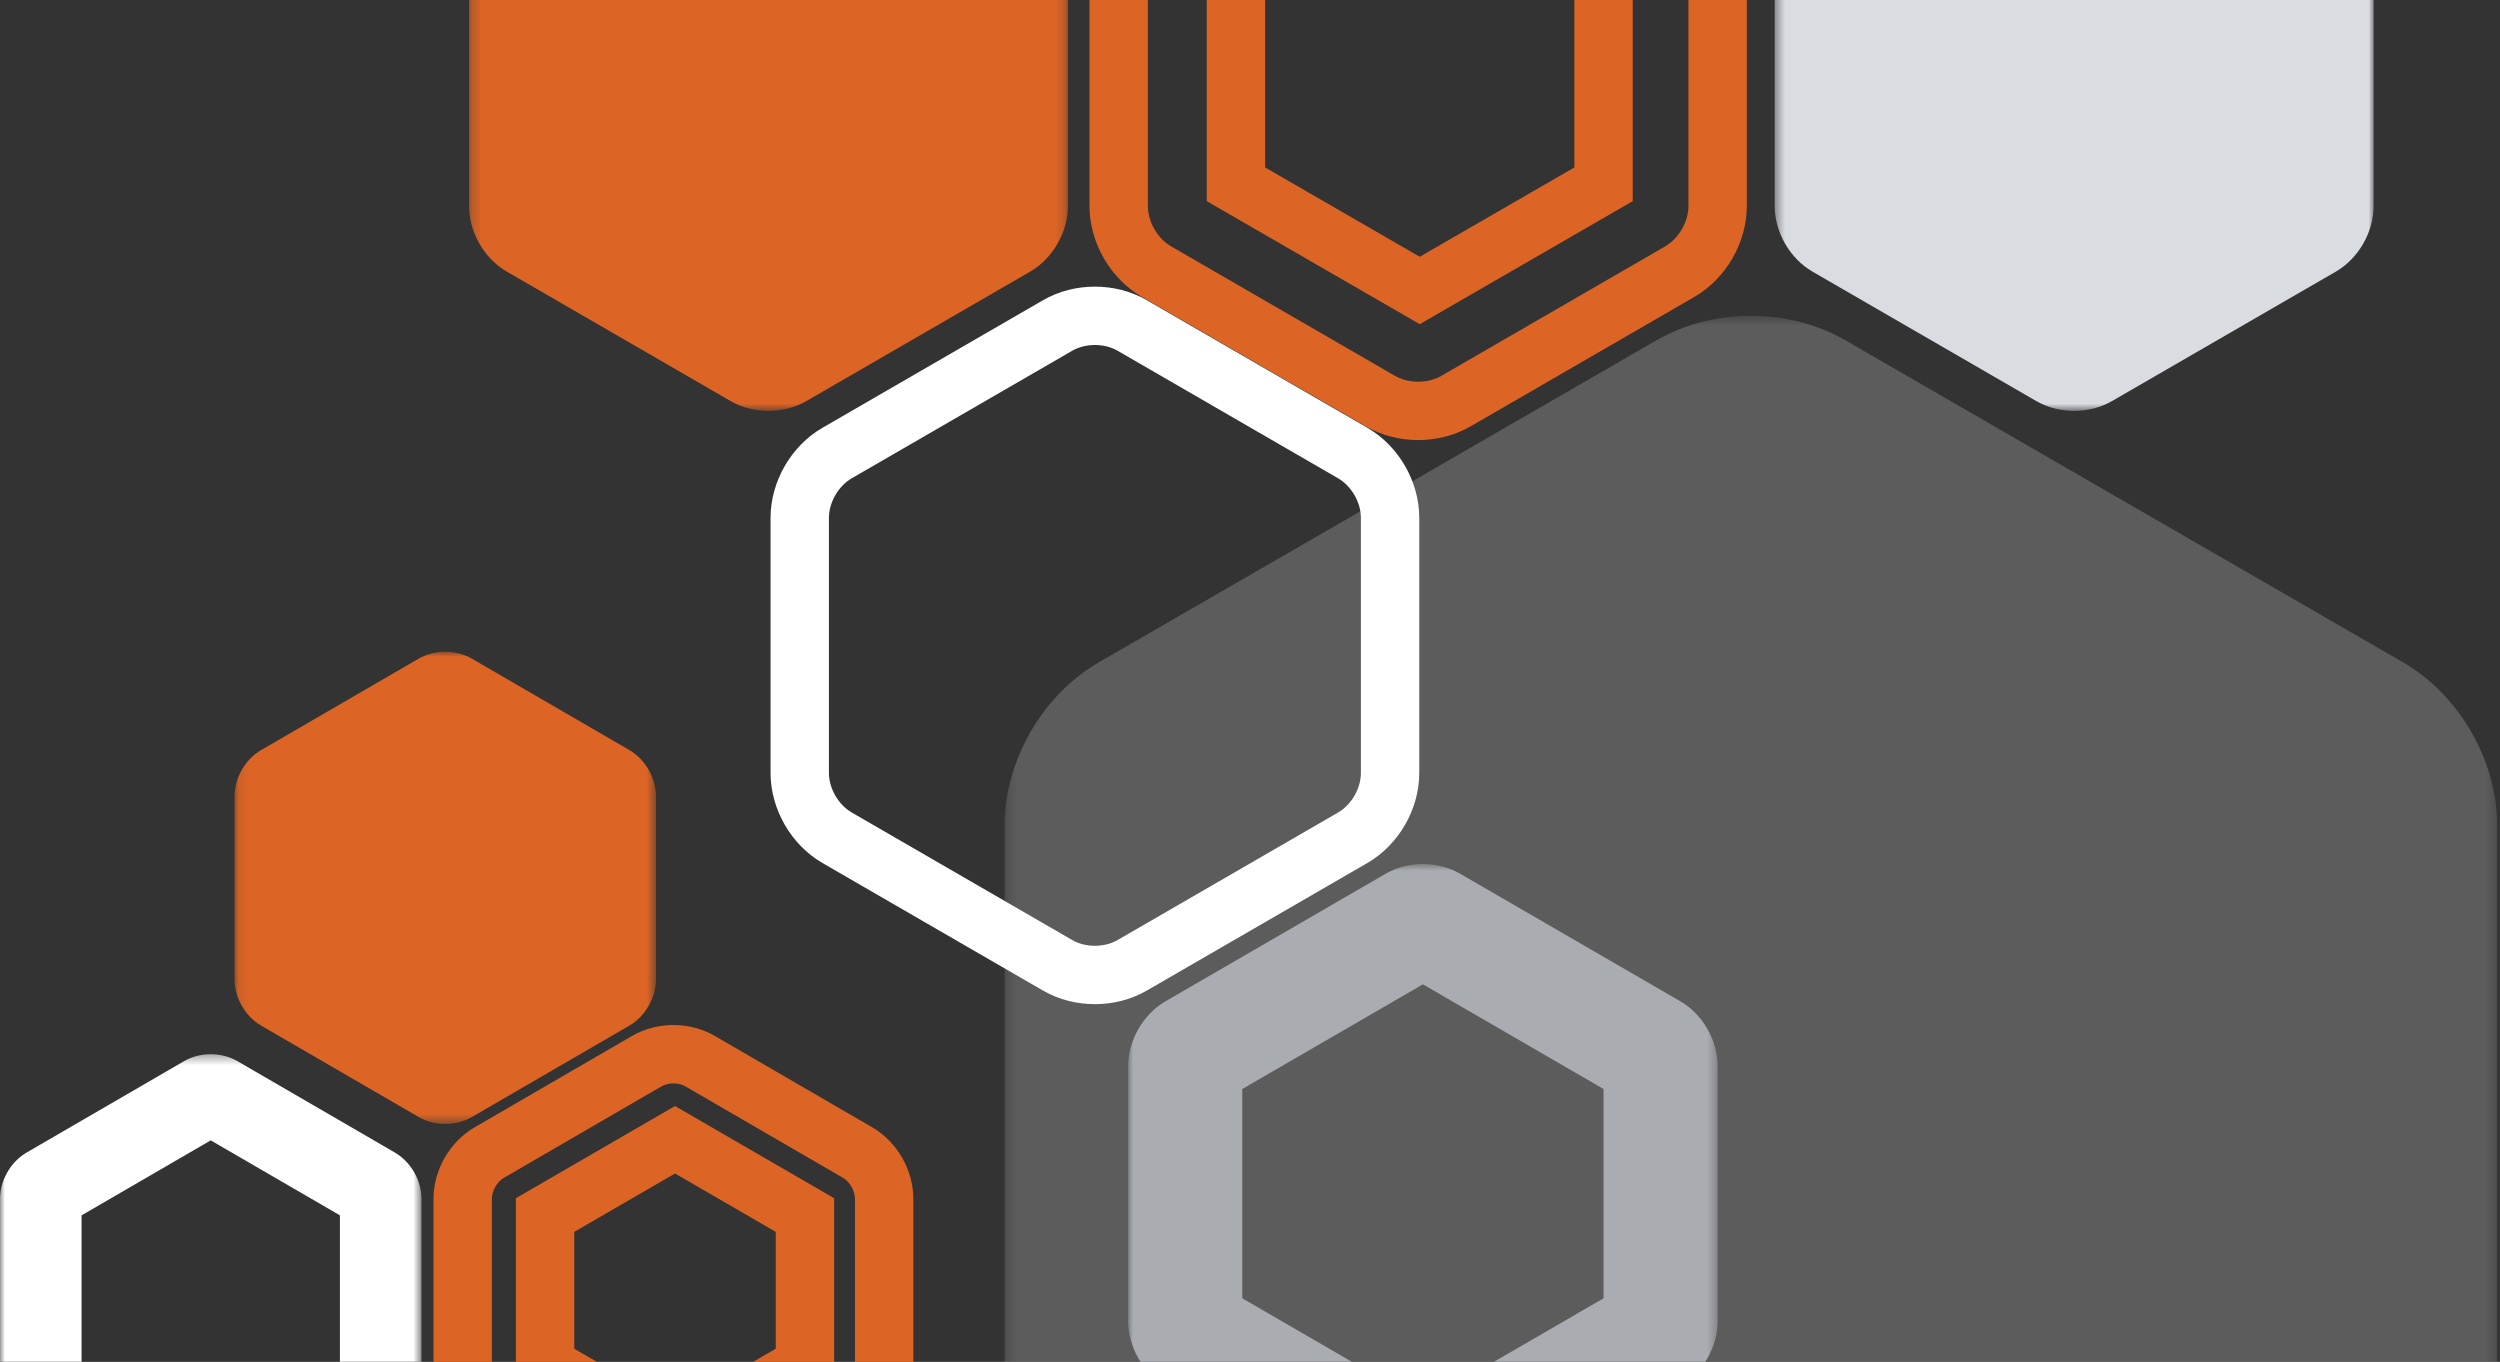
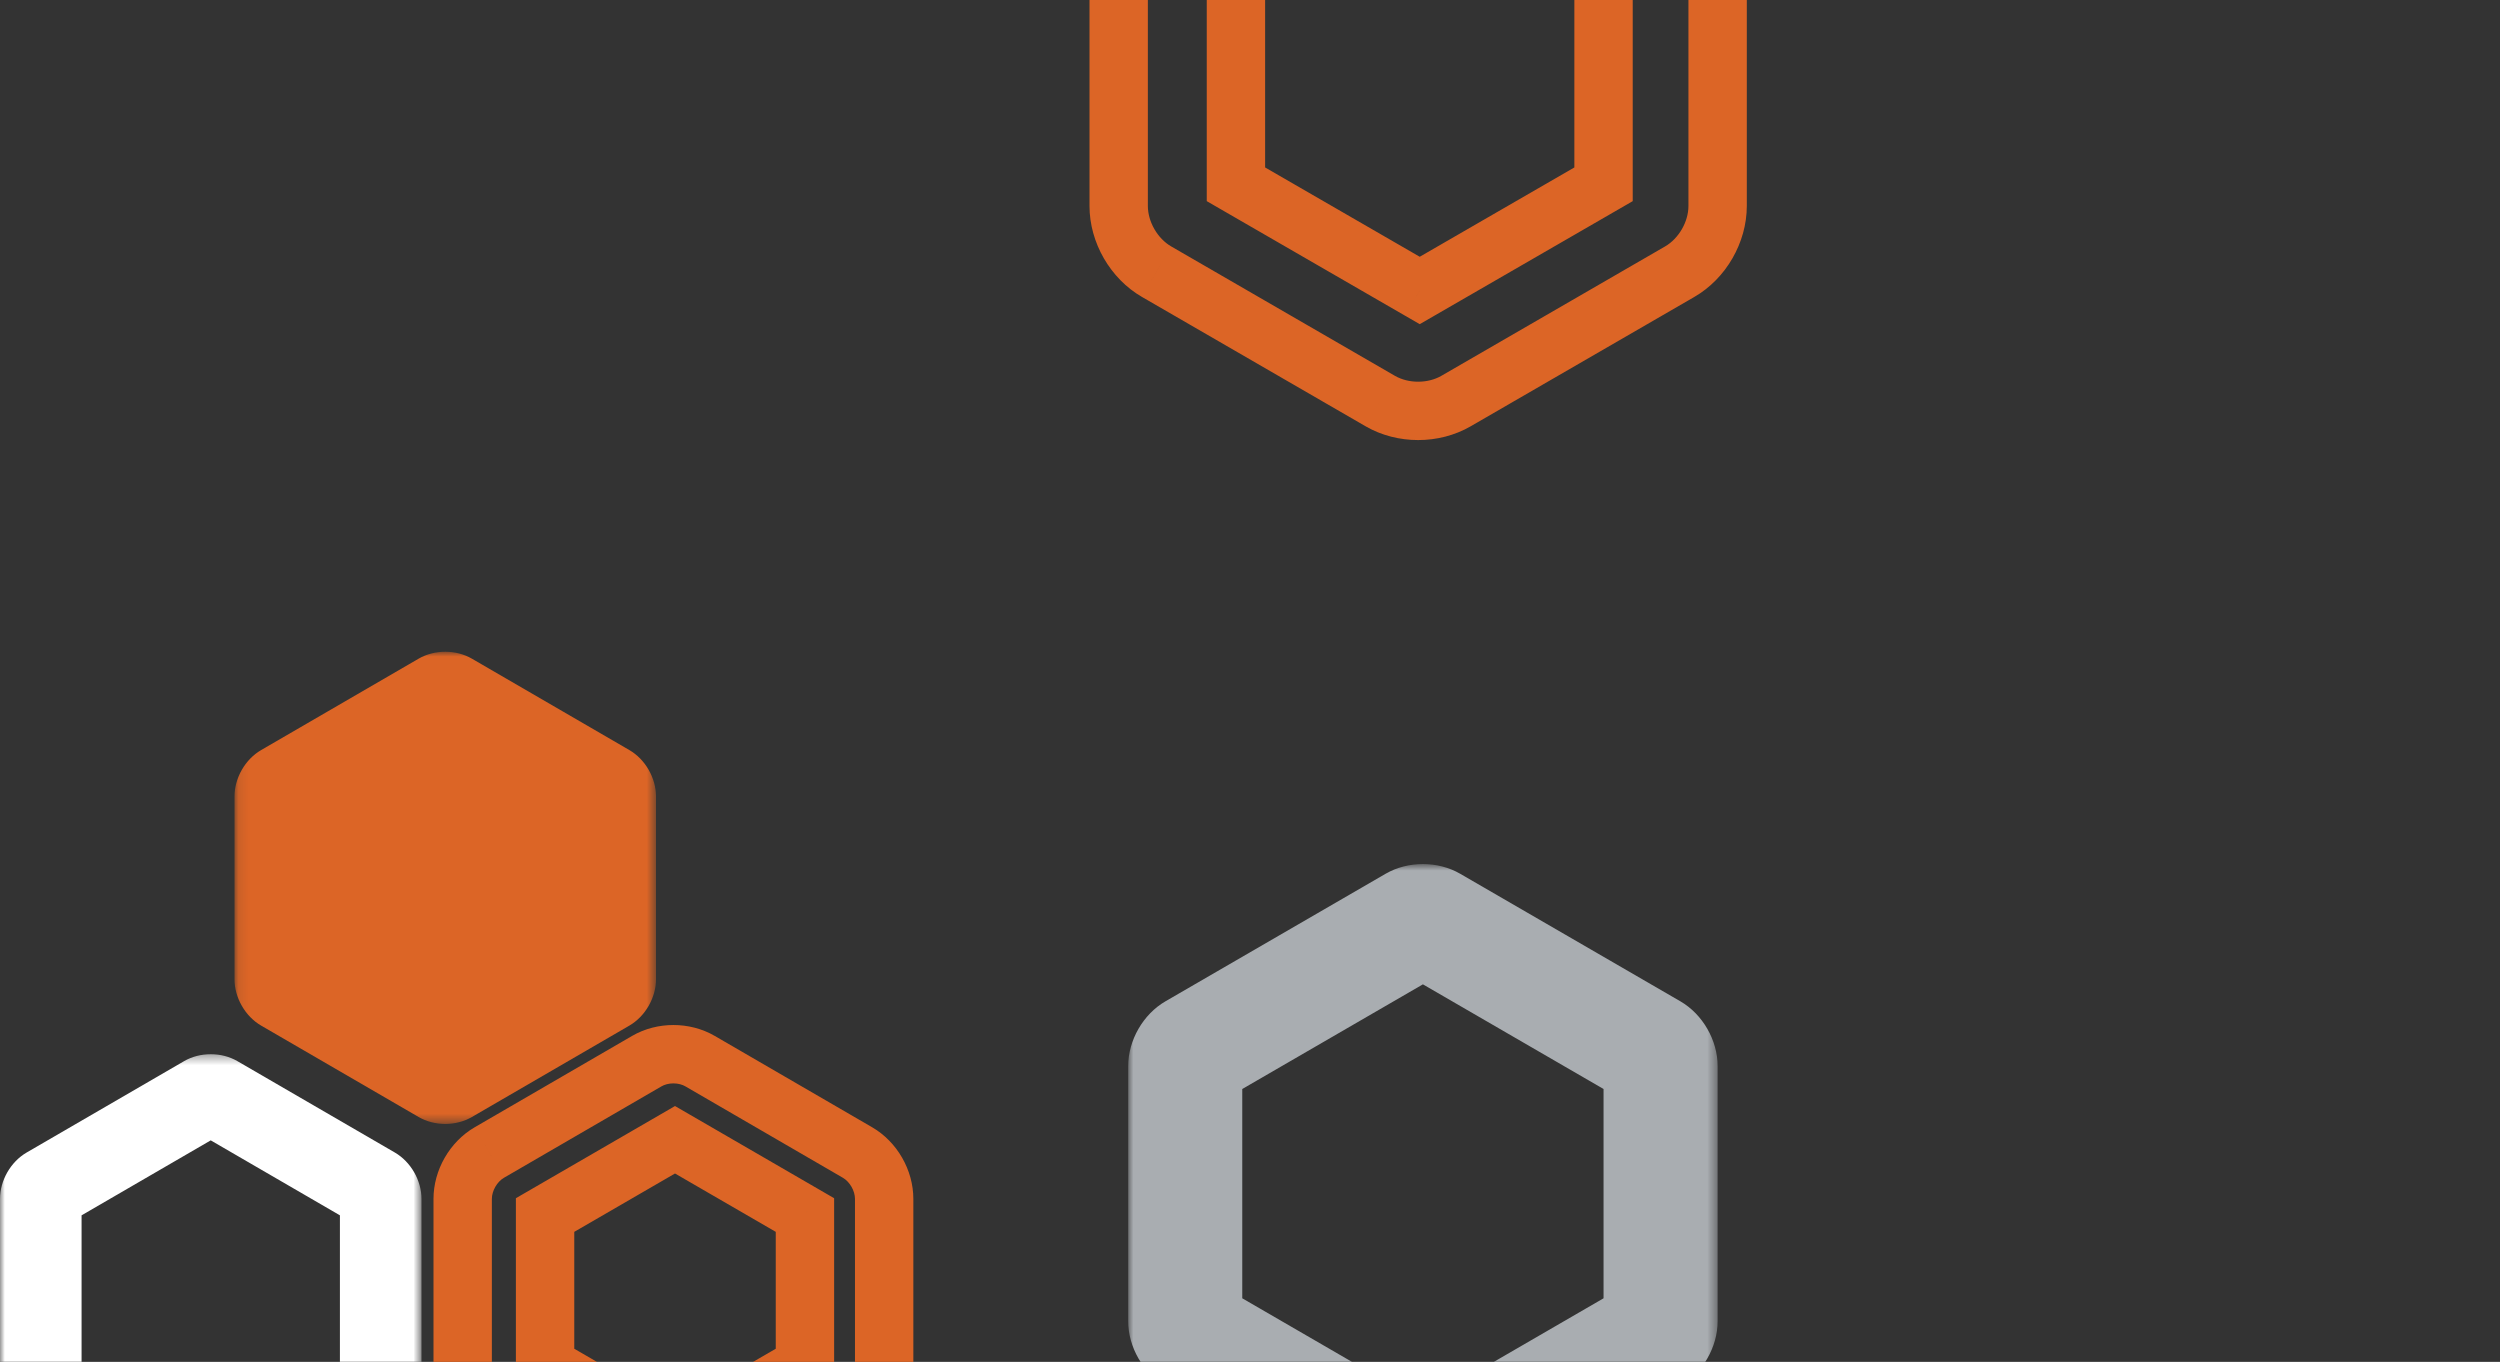
<svg xmlns="http://www.w3.org/2000/svg" width="257" height="140" viewBox="0 0 257 140" fill="none">
  <rect x="0" y="0" width="257" height="140" fill="#333333" stroke="none" />
  <path d="M56.034 124.905L54.53 122.309L53.034 123.176V124.905H56.034ZM69.39 117.168L70.894 114.572L69.39 113.701L67.887 114.572L69.39 117.168ZM82.748 124.905H85.748V123.176L84.251 122.309L82.748 124.905ZM82.748 140.379L84.251 142.975L85.748 142.109V140.379H82.748ZM69.39 148.117L67.887 150.713L69.39 151.584L70.894 150.713L69.39 148.117ZM56.034 140.379H53.034V142.109L54.53 142.975L56.034 140.379ZM50.303 146.806L51.809 144.211L51.809 144.211L50.303 146.806ZM66.489 156.201L64.983 158.795L64.984 158.796L66.489 156.201ZM71.967 156.2L73.473 158.795L73.473 158.794L71.967 156.2ZM88.152 146.806V143.806H87.345L86.646 144.211L88.152 146.806ZM88.153 146.806V149.806H88.96L89.659 149.401L88.153 146.806ZM88.152 118.479L89.658 115.884L89.658 115.884L88.152 118.479ZM71.966 109.085L70.46 111.679L70.46 111.68L71.966 109.085ZM66.488 109.086L64.983 106.491L64.982 106.491L66.488 109.086ZM50.303 118.479L48.797 115.884L48.796 115.885L50.303 118.479ZM57.538 127.501L70.894 119.764L67.887 114.572L54.53 122.309L57.538 127.501ZM67.887 119.764L81.244 127.501L84.251 122.309L70.894 114.572L67.887 119.764ZM79.748 124.905V140.379H85.748V124.905H79.748ZM81.244 137.784L67.887 145.521L70.894 150.713L84.251 142.975L81.244 137.784ZM70.894 145.521L57.538 137.784L54.53 142.975L67.887 150.713L70.894 145.521ZM59.034 140.379V124.905H53.034V140.379H59.034ZM48.797 149.401L64.983 158.795L67.995 153.606L51.809 144.211L48.797 149.401ZM64.984 158.796C67.553 160.286 70.903 160.286 73.473 158.795L70.462 153.605C69.753 154.016 68.701 154.016 67.994 153.606L64.984 158.796ZM73.473 158.794L89.658 149.401L86.646 144.211L70.461 153.605L73.473 158.794ZM88.152 149.806H88.153V143.806H88.152V149.806ZM89.659 149.401C92.226 147.91 93.892 145.002 93.892 142.036H87.892C87.892 142.874 87.356 143.8 86.647 144.211L89.659 149.401ZM93.892 142.036V123.249H87.892V142.036H93.892ZM93.892 123.249C93.892 120.283 92.226 117.375 89.658 115.884L86.646 121.073C87.356 121.486 87.892 122.412 87.892 123.249H93.892ZM89.658 115.884L73.472 106.49L70.46 111.68L86.646 121.074L89.658 115.884ZM73.473 106.491C72.156 105.726 70.668 105.372 69.228 105.372V111.372C69.707 111.372 70.139 111.493 70.46 111.679L73.473 106.491ZM69.228 105.372C67.786 105.372 66.299 105.727 64.983 106.491L67.993 111.681C68.316 111.493 68.749 111.372 69.228 111.372V105.372ZM64.982 106.491L48.797 115.884L51.809 121.074L67.994 111.68L64.982 106.491ZM48.796 115.885C46.229 117.375 44.563 120.283 44.563 123.249H50.563C50.563 122.412 51.1 121.485 51.809 121.073L48.796 115.885ZM44.563 123.249V142.036H50.563V123.249H44.563ZM44.563 142.036C44.563 145.002 46.229 147.91 48.798 149.401L51.809 144.211C51.1 143.8 50.563 142.874 50.563 142.036H44.563Z" fill="#DC6526" />
  <path d="M127.054 -2.881L125.553 -5.479L124.054 -4.613V-2.881H127.054ZM145.949 -13.795L147.449 -16.392L145.949 -17.259L144.448 -16.392L145.949 -13.795ZM164.844 -2.881H167.844V-4.613L166.345 -5.479L164.844 -2.881ZM164.844 18.946L166.345 21.544L167.844 20.677V18.946H164.844ZM145.949 29.86L144.448 32.458L145.949 33.324L147.449 32.458L145.949 29.86ZM127.054 18.946H124.054V20.677L125.553 21.543L127.054 18.946ZM118.894 27.927L120.396 25.33L120.395 25.329L118.894 27.927ZM141.894 41.231L140.392 43.827L140.393 43.828L141.894 41.231ZM149.679 41.229L151.18 43.827L151.181 43.826L149.679 41.229ZM172.679 27.927V24.927H171.873L171.177 25.33L172.679 27.927ZM172.679 27.927V30.927H173.484L174.181 30.523L172.679 27.927ZM172.679 -12.188L174.181 -14.784L174.181 -14.785L172.679 -12.188ZM149.678 -25.49L148.175 -22.894L148.176 -22.893L149.678 -25.49ZM141.892 -25.49L140.391 -28.087L140.391 -28.087L141.892 -25.49ZM118.893 -12.188L117.391 -14.785L117.39 -14.784L118.893 -12.188ZM128.554 -0.283L147.449 -11.197L144.448 -16.392L125.553 -5.479L128.554 -0.283ZM144.448 -11.197L163.344 -0.283L166.345 -5.479L147.449 -16.392L144.448 -11.197ZM161.844 -2.881V18.946H167.844V-2.881H161.844ZM163.344 16.348L144.448 27.262L147.449 32.458L166.345 21.544L163.344 16.348ZM147.449 27.262L128.554 16.348L125.553 21.543L144.448 32.458L147.449 27.262ZM130.054 18.946V-2.881H124.054V18.946H130.054ZM117.392 30.523L140.392 43.827L143.396 38.634L120.396 25.33L117.392 30.523ZM140.393 43.828C143.649 45.71 147.922 45.71 151.18 43.827L148.178 38.632C146.777 39.442 144.793 39.441 143.395 38.633L140.393 43.828ZM151.181 43.826L174.181 30.523L171.177 25.33L148.177 38.632L151.181 43.826ZM172.679 30.927H172.679V24.927H172.679V30.927ZM174.181 30.523C177.438 28.64 179.572 24.934 179.572 21.171H173.572C173.572 22.796 172.577 24.52 171.177 25.33L174.181 30.523ZM179.572 21.171V-5.433H173.572V21.171H179.572ZM179.572 -5.433C179.572 -9.195 177.438 -12.9 174.181 -14.784L171.176 -9.591C172.577 -8.78 173.572 -7.056 173.572 -5.433H179.572ZM174.181 -14.785L151.18 -28.087L148.176 -22.893L171.177 -9.591L174.181 -14.785ZM151.18 -28.087C149.52 -29.048 147.629 -29.5 145.786 -29.5V-23.5C146.672 -23.5 147.509 -23.279 148.175 -22.894L151.18 -28.087ZM145.786 -29.5C143.942 -29.5 142.052 -29.047 140.391 -28.087L143.394 -22.892C144.063 -23.279 144.902 -23.5 145.786 -23.5V-29.5ZM140.391 -28.087L117.391 -14.785L120.395 -9.591L143.394 -22.893L140.391 -28.087ZM117.39 -14.784C114.134 -12.9 112 -9.195 112 -5.433H118C118 -7.056 118.995 -8.781 120.396 -9.591L117.39 -14.784ZM112 -5.433V21.171H118V-5.433H112ZM112 21.171C112 24.934 114.134 28.64 117.392 30.524L120.395 25.329C118.995 24.52 118 22.796 118 21.171H112Z" fill="#DC6526" />
  <g opacity="0.2">
    <mask id="mask0_1_5518" style="mask-type:luminance" maskUnits="userSpaceOnUse" x="103" y="32" width="154" height="172">
-       <path fill-rule="evenodd" clip-rule="evenodd" d="M103.271 32.466H256.713V203.5H103.271V32.466Z" fill="white" />
-     </mask>
+       </mask>
    <g mask="url(#mask0_1_5518)">
-       <path fill-rule="evenodd" clip-rule="evenodd" d="M112.975 167.888L170.293 200.988C176.094 204.337 183.891 204.337 189.697 200.987L247.012 167.888C252.814 164.537 256.713 157.781 256.713 151.08V84.885C256.713 78.184 252.814 71.428 247.012 68.077L189.693 34.976C186.792 33.303 183.394 32.466 179.995 32.466C176.596 32.466 173.193 33.304 170.29 34.98L112.975 68.077C107.173 71.428 103.271 78.184 103.271 84.885V151.08C103.271 157.781 107.173 164.537 112.975 167.888Z" fill="white" />
-     </g>
+       </g>
  </g>
-   <path fill-rule="evenodd" clip-rule="evenodd" d="M86.051 86.119L108.721 99.233C111.015 100.56 114.098 100.56 116.394 99.231L139.063 86.119C141.359 84.79 142.901 82.115 142.901 79.46V53.234C142.901 50.579 141.359 47.902 139.063 46.575L116.393 33.461C115.246 32.797 113.902 32.466 112.557 32.466C111.213 32.466 109.868 32.798 108.719 33.462L86.05 46.575C83.755 47.902 82.213 50.579 82.213 53.234V79.46C82.213 82.115 83.755 84.79 86.051 86.119Z" stroke="white" stroke-width="6" />
  <mask id="mask1_1_5518" style="mask-type:luminance" maskUnits="userSpaceOnUse" x="48" y="-27" width="62" height="70">
    <path fill-rule="evenodd" clip-rule="evenodd" d="M48.215 -26.5H109.787V42.239H48.215V-26.5Z" fill="white" />
  </mask>
  <g mask="url(#mask1_1_5518)">
-     <path fill-rule="evenodd" clip-rule="evenodd" d="M52.108 27.927L75.109 41.23C77.437 42.576 80.565 42.576 82.895 41.229L105.894 27.927C108.222 26.58 109.787 23.865 109.787 21.171V-5.432C109.787 -8.126 108.222 -10.841 105.894 -12.188L82.894 -25.491C81.73 -26.164 80.366 -26.5 79.002 -26.5C77.638 -26.5 76.272 -26.163 75.108 -25.49L52.108 -12.188C49.78 -10.841 48.215 -8.126 48.215 -5.432V21.171C48.215 23.865 49.78 26.58 52.108 27.927Z" fill="#DC6526" />
-   </g>
+     </g>
  <mask id="mask2_1_5518" style="mask-type:luminance" maskUnits="userSpaceOnUse" x="182" y="-27" width="63" height="70">
    <path fill-rule="evenodd" clip-rule="evenodd" d="M182.437 -26.5H244.009V42.239H182.437V-26.5Z" fill="white" />
  </mask>
  <g mask="url(#mask2_1_5518)">
-     <path fill-rule="evenodd" clip-rule="evenodd" d="M186.33 27.927L209.331 41.23C211.658 42.576 214.787 42.576 217.117 41.229L240.116 27.927C242.444 26.58 244.009 23.865 244.009 21.171V-5.432C244.009 -8.126 242.444 -10.841 240.116 -12.188L217.115 -25.491C215.951 -26.164 214.588 -26.5 213.224 -26.5C211.86 -26.5 210.494 -26.163 209.329 -25.49L186.33 -12.188C184.002 -10.841 182.437 -8.126 182.437 -5.432V21.171C182.437 23.865 184.002 26.58 186.33 27.927Z" fill="#D9DCE1" />
-   </g>
+     </g>
  <mask id="mask3_1_5518" style="mask-type:luminance" maskUnits="userSpaceOnUse" x="24" y="66" width="44" height="50">
    <path fill-rule="evenodd" clip-rule="evenodd" d="M24.107 66.999H67.436V115.54H24.107V66.999Z" fill="white" />
  </mask>
  <g mask="url(#mask3_1_5518)">
    <path fill-rule="evenodd" clip-rule="evenodd" d="M26.847 105.433L43.033 114.827C44.671 115.778 46.873 115.778 48.512 114.827L64.697 105.433C66.335 104.482 67.436 102.565 67.436 100.663V81.876C67.436 79.974 66.335 78.057 64.697 77.106L48.511 67.712C47.692 67.237 46.732 66.999 45.772 66.999C44.812 66.999 43.852 67.237 43.032 67.713L26.847 77.106C25.209 78.057 24.107 79.974 24.107 81.876V100.663C24.107 102.565 25.209 104.482 26.847 105.433Z" fill="#DC6526" />
  </g>
  <mask id="mask4_1_5518" style="mask-type:luminance" maskUnits="userSpaceOnUse" x="0" y="108" width="44" height="49">
    <path fill-rule="evenodd" clip-rule="evenodd" d="M0 108.372H43.329V156.913H0V108.372Z" fill="white" />
  </mask>
  <g mask="url(#mask4_1_5518)">
    <path fill-rule="evenodd" clip-rule="evenodd" d="M8.386 124.936L21.664 117.229L34.943 124.936V140.349L21.664 148.056L8.386 140.349V124.936ZM2.74 146.806L18.925 156.201C20.563 157.151 22.764 157.151 24.404 156.2L40.589 146.806H40.589C42.227 145.855 43.329 143.938 43.329 142.036V123.249C43.329 121.347 42.227 119.43 40.589 118.479L24.403 109.085C23.584 108.61 22.624 108.372 21.664 108.372C20.704 108.372 19.744 108.61 18.924 109.086L2.739 118.479C1.101 119.43 0 121.347 0 123.249V142.036C0 143.938 1.101 145.855 2.74 146.806Z" fill="white" />
  </g>
  <mask id="mask5_1_5518" style="mask-type:luminance" maskUnits="userSpaceOnUse" x="115" y="88" width="62" height="69">
    <path fill-rule="evenodd" clip-rule="evenodd" d="M115.978 88.826H176.572V156.588H115.978V88.826Z" fill="white" />
  </mask>
  <g mask="url(#mask5_1_5518)">
    <path fill-rule="evenodd" clip-rule="evenodd" d="M127.705 111.949L146.275 101.19L164.845 111.949V133.465L146.275 144.224L127.705 133.465V111.949ZM142.444 155.594C144.735 156.92 147.814 156.92 150.106 155.592L172.741 142.479C175.033 141.151 176.572 138.475 176.572 135.82V109.594C176.572 106.939 175.033 104.263 172.741 102.935L150.105 89.822C148.96 89.158 147.617 88.826 146.275 88.826C144.933 88.826 143.589 89.158 142.443 89.822L119.809 102.935C117.517 104.263 115.978 106.939 115.978 109.594V135.82C115.978 138.475 117.517 141.151 119.809 142.479L142.444 155.594Z" fill="#A9ADB1" />
  </g>
</svg>